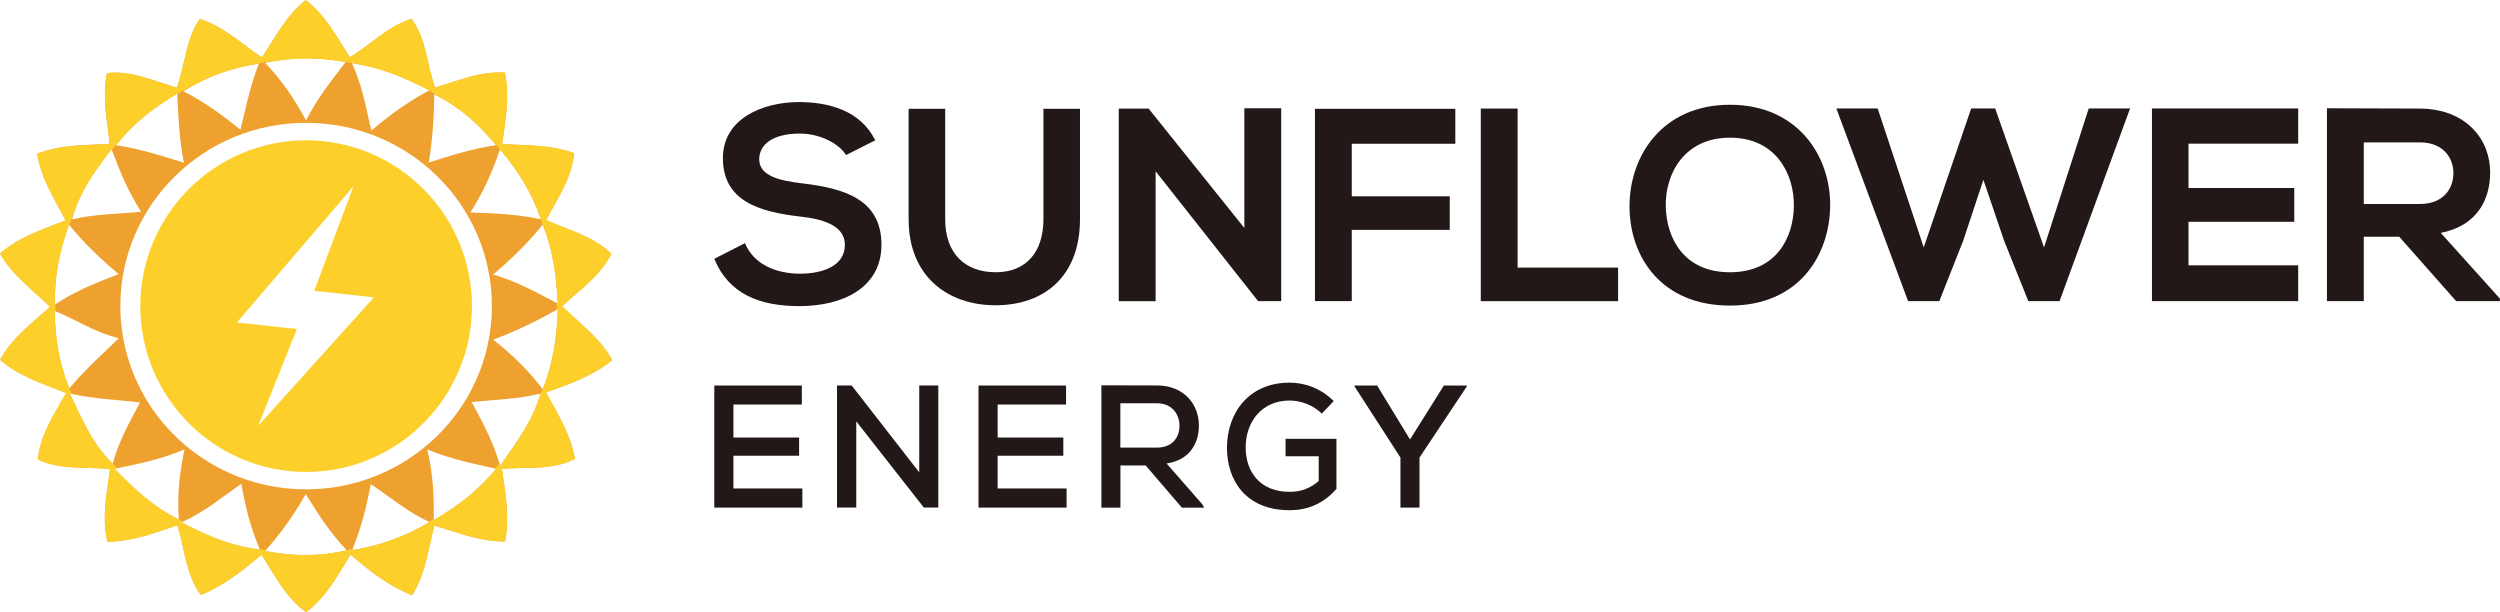
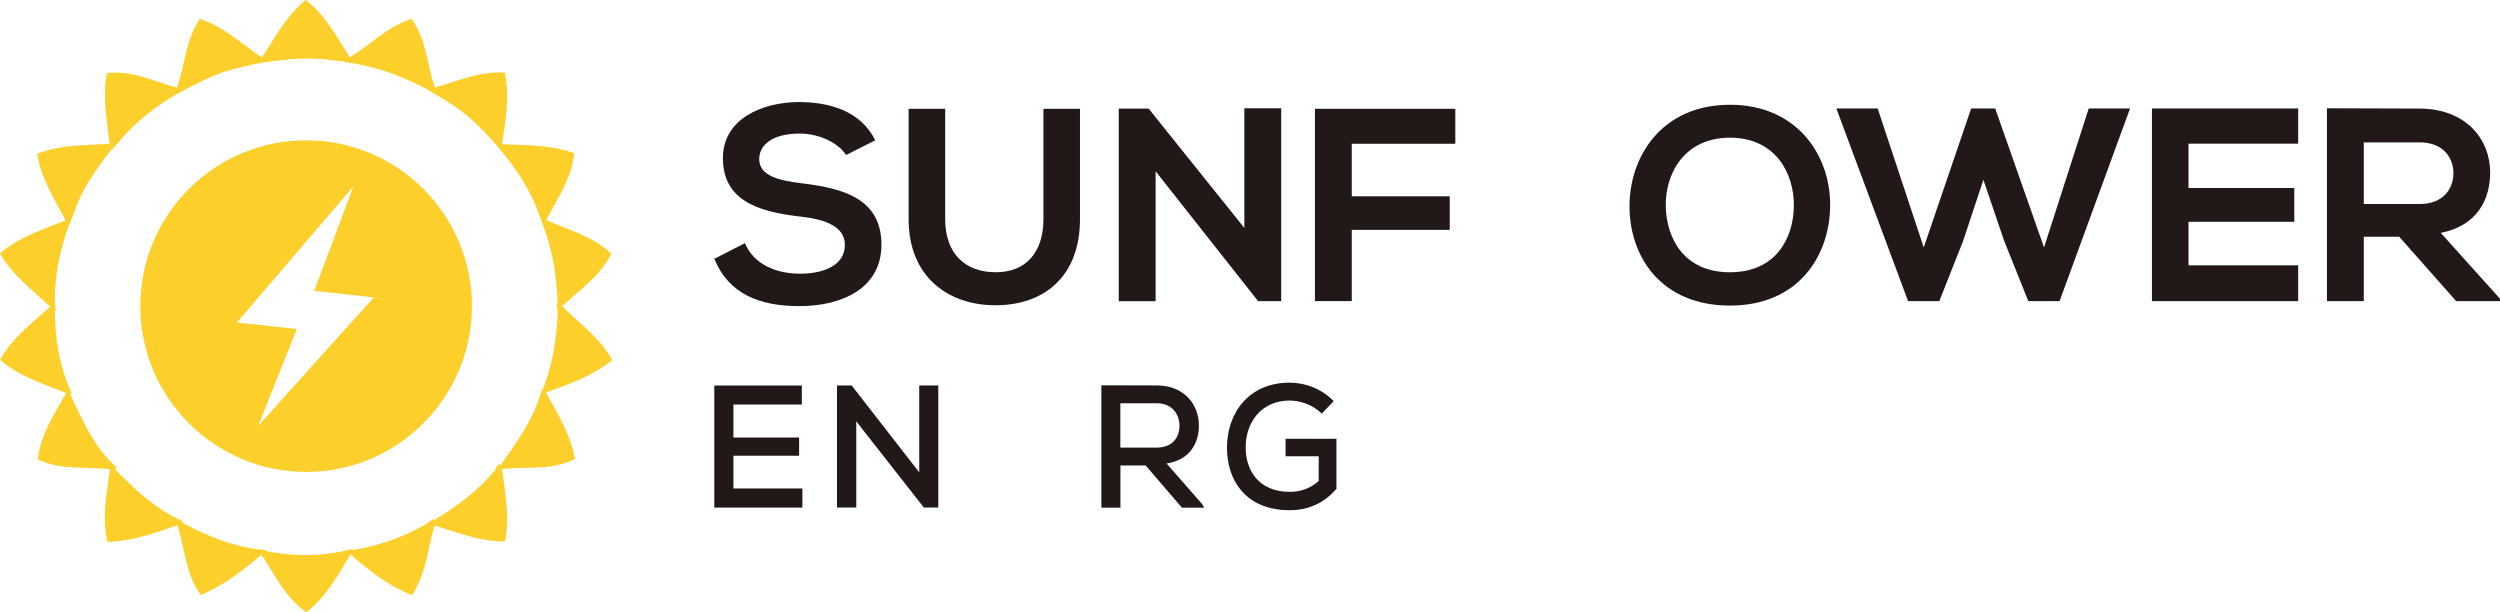
<svg xmlns="http://www.w3.org/2000/svg" width="196" height="48" viewBox="0 0 196 48" fill="none">
  <g clip-path="url(#clip0_161_1056)">
-     <path d="M42.803 30.767C44.717 30.092 46.5 29.455 48 28.228C47.003 26.444 45.42 25.347 44.063 24.008C45.506 22.675 47.08 21.621 47.926 19.886C46.467 18.499 44.574 18.046 42.825 17.252C43.725 15.512 44.808 13.986 45.022 12.011C43.151 11.344 41.286 11.39 39.355 11.309C39.641 9.423 39.973 7.607 39.583 5.696C37.624 5.564 35.935 6.344 34.102 6.867C33.457 5.043 33.44 3.087 32.265 1.48C30.377 2.07 29.067 3.512 27.424 4.491C26.367 2.835 25.501 1.19 23.974 0C22.419 1.247 21.589 2.924 20.532 4.509C18.911 3.415 17.559 2.092 15.661 1.482C14.562 3.106 14.516 5.051 13.876 6.87C12.013 6.358 10.31 5.499 8.387 5.732C7.997 7.667 8.412 9.447 8.593 11.279C6.651 11.406 4.769 11.317 2.912 12.062C3.228 14.019 4.261 15.575 5.145 17.276C3.308 18 1.494 18.588 0 19.875C0.989 21.602 2.525 22.697 3.934 24.054C2.497 25.347 0.959 26.477 0.003 28.214C1.533 29.52 3.36 30.084 5.189 30.808C4.209 32.537 3.156 34.111 2.97 36.024C4.807 36.889 6.692 36.561 8.623 36.781C8.37 38.713 7.969 40.558 8.423 42.48C10.381 42.431 12.101 41.802 13.909 41.176C14.505 43.054 14.546 45.005 15.746 46.648C17.546 45.897 19.002 44.753 20.504 43.488C21.562 45.125 22.389 46.846 24.004 48C25.6 46.783 26.463 45.13 27.476 43.469C28.993 44.775 30.487 45.962 32.32 46.664C33.388 44.929 33.55 43.057 34.059 41.203C35.918 41.751 37.646 42.474 39.602 42.45C39.962 40.507 39.627 38.688 39.352 36.767C41.319 36.569 43.239 36.911 45.077 35.978C44.736 34.065 43.734 32.469 42.803 30.767ZM43.723 23.794C42.02 22.913 40.517 22.057 38.663 21.526C40.13 20.266 41.352 19.098 42.55 17.613C43.368 19.661 43.621 21.585 43.723 23.794ZM42.415 17.195C40.525 16.789 38.852 16.724 36.877 16.659C37.891 15.06 38.575 13.553 39.201 11.707C40.638 13.412 41.665 15.06 42.415 17.195ZM38.896 11.377C37.012 11.669 35.413 12.163 33.616 12.742C33.918 10.911 34.017 9.247 34.05 7.388C36.036 8.388 37.473 9.68 38.896 11.377ZM33.655 7.084C31.957 8 30.589 8.984 29.122 10.236C28.666 8.42 28.441 6.751 27.581 4.946C29.905 5.306 31.663 6.041 33.655 7.084ZM27.1 4.856C25.979 6.355 24.883 7.661 23.999 9.444C23.076 7.759 22.136 6.331 20.787 4.935C23.007 4.447 24.941 4.493 27.1 4.856ZM20.29 4.989C19.611 6.751 19.282 8.393 18.853 10.173C17.425 9.005 16.065 8.038 14.384 7.149C16.252 5.973 18.073 5.322 20.29 4.989ZM13.887 7.336C13.994 9.209 14.043 10.878 14.417 12.759C12.598 12.187 11.005 11.672 9.093 11.382C10.464 9.637 12.005 8.48 13.887 7.336ZM8.744 11.688C9.409 13.491 10.052 15.019 11.06 16.599C9.192 16.794 7.508 16.759 5.645 17.201C6.225 15.046 7.384 13.463 8.744 11.688ZM5.406 17.613C6.631 19.119 7.851 20.257 9.299 21.491C7.557 22.168 5.961 22.775 4.288 23.886C4.277 21.621 4.648 19.707 5.406 17.613ZM4.283 24.374C6.005 25.076 7.423 26.065 9.318 26.515C7.917 27.873 6.64 29.005 5.439 30.442C4.618 28.474 4.329 26.542 4.283 24.374ZM5.467 30.848C7.409 31.293 9.14 31.328 10.977 31.556C10.087 33.214 9.307 34.618 8.832 36.358C7.2 34.772 6.464 32.894 5.467 30.848ZM8.975 36.759C10.955 36.347 12.628 36.016 14.466 35.23C14.068 37.141 13.884 38.816 14.018 40.726C12.01 39.742 10.601 38.396 8.975 36.759ZM14.235 40.949C16.046 40.138 17.34 39.014 18.927 37.932C19.23 39.742 19.634 41.342 20.375 43.089C18.128 42.802 16.296 42.046 14.235 40.949ZM20.79 43.198C22.051 41.756 23.029 40.407 23.971 38.737C24.955 40.331 25.872 41.772 27.196 43.149C24.999 43.64 23.021 43.629 20.79 43.198ZM26.754 38.106C26.452 38.168 26.144 38.217 25.834 38.249C25.232 38.322 24.622 38.366 24.001 38.366C19.584 38.366 15.628 36.423 12.955 33.358C12.925 33.325 12.895 33.29 12.867 33.257C11.222 31.333 10.079 28.978 9.64 26.385C9.64 26.385 9.637 26.385 9.637 26.387C9.637 26.379 9.637 26.371 9.634 26.36C9.505 25.591 9.434 24.802 9.434 23.997C9.434 16.062 15.955 9.629 23.999 9.629C32.042 9.629 38.564 16.062 38.564 23.997C38.564 24.802 38.492 25.593 38.363 26.363C38.363 26.366 38.363 26.366 38.363 26.369C37.369 32.287 32.704 36.981 26.754 38.106ZM27.608 43.136C28.32 41.371 28.726 39.77 29.073 37.962C30.627 38.984 31.905 40.125 33.682 40.932C31.759 42.06 29.908 42.756 27.608 43.136ZM34.009 40.786C34.02 38.873 33.971 37.192 33.495 35.233C35.361 36.011 37.036 36.328 38.904 36.753C37.479 38.471 35.932 39.645 34.009 40.786ZM39.212 36.518C38.663 34.626 37.871 33.168 36.981 31.52C38.866 31.325 40.553 31.303 42.379 30.856C41.761 33.008 40.544 34.61 39.212 36.518ZM38.668 26.629C40.446 25.965 41.973 25.23 43.728 24.249C43.654 26.539 43.355 28.458 42.555 30.518C41.41 29.014 40.19 27.832 38.668 26.629Z" fill="#EFA130" />
    <path fill-rule="evenodd" clip-rule="evenodd" d="M11 24C11 31.169 16.831 37 24 37C31.169 37 37 31.169 37 24C37 16.831 31.169 11 24 11C16.831 11 11 16.831 11 24ZM27.713 14.604L27.712 14.605L27.712 14.604L27.711 14.606L18.574 25.281L23.275 25.799L20.241 33.382L20.24 33.384L20.241 33.383L20.241 33.384L29.311 23.316L24.632 22.801L27.713 14.604Z" fill="#FCCF2A" />
    <path d="M42.803 30.767C44.717 30.092 46.5 29.455 48 28.228C47.003 26.444 45.42 25.347 44.063 24.008C45.506 22.675 47.08 21.621 47.926 19.886C46.467 18.499 44.574 18.046 42.825 17.252C43.728 15.512 44.808 13.986 45.022 12.011C43.151 11.344 41.286 11.39 39.355 11.309C39.641 9.423 39.973 7.607 39.583 5.696C37.624 5.564 35.935 6.344 34.102 6.867C33.457 5.043 33.44 3.087 32.265 1.48C30.377 2.07 29.067 3.512 27.424 4.491C26.367 2.835 25.501 1.19 23.974 0C22.419 1.247 21.589 2.924 20.532 4.509C18.911 3.415 17.559 2.092 15.661 1.482C14.562 3.106 14.516 5.051 13.876 6.87C12.013 6.358 10.31 5.499 8.387 5.732C7.997 7.667 8.412 9.447 8.593 11.279C6.651 11.406 4.769 11.317 2.912 12.062C3.228 14.019 4.261 15.575 5.145 17.276C3.308 18 1.494 18.588 0 19.875C0.989 21.602 2.525 22.697 3.934 24.054C2.497 25.347 0.959 26.477 0.003 28.214C1.533 29.52 3.36 30.084 5.189 30.808C4.209 32.537 3.156 34.111 2.97 36.024C4.807 36.889 6.692 36.561 8.623 36.781C8.37 38.713 7.969 40.558 8.423 42.48C10.381 42.431 12.101 41.802 13.909 41.176C14.505 43.054 14.546 45.005 15.746 46.648C17.546 45.897 19.002 44.753 20.504 43.488C21.562 45.125 22.389 46.846 24.004 48C25.6 46.783 26.463 45.13 27.476 43.469C28.993 44.775 30.487 45.962 32.32 46.664C33.388 44.929 33.55 43.057 34.059 41.203C35.918 41.751 37.646 42.474 39.602 42.45C39.962 40.507 39.627 38.688 39.352 36.767C41.319 36.569 43.239 36.911 45.077 35.978C44.736 34.065 43.734 32.469 42.803 30.767ZM39.212 36.518C39.196 36.458 39.174 36.407 39.154 36.347C39.044 36.477 38.929 36.604 38.816 36.732C38.847 36.737 38.874 36.745 38.904 36.751C37.481 38.469 35.935 39.642 34.012 40.783C34.012 40.748 34.012 40.718 34.012 40.683C33.885 40.756 33.756 40.829 33.63 40.9C33.649 40.908 33.666 40.919 33.685 40.927C31.765 42.057 29.913 42.753 27.611 43.133C27.622 43.106 27.63 43.079 27.641 43.051C27.49 43.079 27.336 43.108 27.185 43.133C27.191 43.138 27.194 43.144 27.199 43.149C25.001 43.64 23.023 43.629 20.793 43.198C20.812 43.176 20.826 43.157 20.845 43.138C20.683 43.114 20.523 43.084 20.364 43.054C20.37 43.068 20.372 43.079 20.378 43.089C18.131 42.802 16.299 42.046 14.238 40.949C14.279 40.929 14.315 40.911 14.354 40.892C14.241 40.829 14.131 40.767 14.021 40.702C14.021 40.71 14.021 40.718 14.021 40.726C12.013 39.745 10.604 38.398 8.978 36.759C9.043 36.745 9.107 36.732 9.173 36.718C9.063 36.593 8.95 36.469 8.843 36.342C8.84 36.347 8.84 36.352 8.837 36.358C7.203 34.772 6.469 32.894 5.469 30.848C5.522 30.859 5.571 30.864 5.623 30.878C5.566 30.729 5.511 30.577 5.456 30.428C5.45 30.434 5.445 30.439 5.442 30.444C4.621 28.474 4.335 26.545 4.285 24.377C4.31 24.387 4.332 24.398 4.357 24.407C4.354 24.271 4.346 24.136 4.346 24C4.346 23.948 4.349 23.9 4.349 23.851C4.329 23.864 4.31 23.875 4.291 23.889C4.283 21.626 4.654 19.713 5.412 17.618C5.42 17.626 5.426 17.634 5.434 17.642C5.566 17.266 5.708 16.892 5.862 16.526C6.486 14.707 7.535 13.276 8.749 11.694C8.755 11.713 8.763 11.729 8.771 11.748C8.98 11.493 9.197 11.244 9.42 11.003C10.711 9.472 12.153 8.396 13.892 7.341C13.892 7.352 13.892 7.36 13.895 7.371C14.441 7.049 15.005 6.751 15.582 6.48C16.7 5.902 17.837 5.499 19.084 5.225C20.12 4.962 21.191 4.783 22.287 4.691C23.738 4.518 25.114 4.572 26.573 4.783C27.141 4.856 27.704 4.954 28.257 5.073C30.256 5.466 31.866 6.152 33.66 7.089C33.652 7.095 33.646 7.098 33.638 7.103C34.023 7.317 34.399 7.542 34.767 7.78C36.179 8.596 37.314 9.591 38.404 10.81C38.72 11.146 39.025 11.493 39.319 11.854C40.696 13.509 41.693 15.125 42.418 17.203C42.415 17.203 42.415 17.203 42.412 17.203C42.517 17.477 42.613 17.751 42.704 18.03C43.399 19.927 43.629 21.742 43.725 23.802C43.701 23.789 43.679 23.778 43.654 23.764C43.654 23.846 43.66 23.924 43.66 24.005C43.66 24.103 43.654 24.201 43.651 24.301C43.679 24.285 43.703 24.274 43.731 24.258C43.657 26.547 43.357 28.466 42.558 30.526C42.55 30.512 42.539 30.504 42.531 30.491C42.47 30.659 42.407 30.821 42.344 30.986C41.709 33.068 40.517 34.645 39.212 36.518Z" fill="#FCCF2A" />
  </g>
  <g clip-path="url(#clip1_161_1056)">
    <path d="M66.329 12.155C65.802 11.295 64.359 10.473 62.696 10.473C60.553 10.473 59.523 11.357 59.523 12.481C59.523 13.798 61.099 14.163 62.936 14.38C66.128 14.767 69.105 15.589 69.105 19.19C69.105 22.554 66.085 24 62.672 24C59.542 24 57.136 23.05 56 20.291L58.406 19.062C59.083 20.725 60.856 21.457 62.715 21.457C64.532 21.457 66.238 20.833 66.238 19.194C66.238 17.771 64.728 17.186 62.692 16.973C59.562 16.605 56.676 15.787 56.676 12.399C56.676 9.295 59.782 8.019 62.605 8C64.992 8 67.461 8.671 68.621 11L66.329 12.155Z" fill="#221817" />
    <path d="M84.671 8.53V17.181C84.671 21.646 81.891 23.933 78.042 23.933C74.366 23.933 71.236 21.731 71.236 17.181V8.53H74.103V17.181C74.103 19.898 75.679 21.344 78.062 21.344C80.448 21.344 81.805 19.77 81.805 17.181V8.53H84.671Z" fill="#221817" />
    <path d="M97.56 8.488H100.446V23.608H98.653V23.632L90.601 13.43V23.612H87.711V8.512H90.05L97.556 17.872V8.488H97.56Z" fill="#221817" />
    <path d="M103.092 23.607V8.53H114.097V11.27H105.978V15.39H113.66V18.022H105.978V23.607H103.092Z" fill="#221817" />
-     <path d="M118.98 8.511V20.98H126.859V23.612H116.094V8.511H118.98Z" fill="#221817" />
    <path d="M143.485 16.148C143.442 20.051 141.012 23.958 135.629 23.958C130.247 23.958 127.754 20.14 127.754 16.171C127.754 12.202 130.337 8.213 135.629 8.213C140.902 8.21 143.528 12.198 143.485 16.148ZM130.597 16.213C130.663 18.694 132.02 21.345 135.629 21.345C139.239 21.345 140.595 18.671 140.638 16.19C140.682 13.644 139.239 10.795 135.629 10.795C132.016 10.795 130.53 13.667 130.597 16.213Z" fill="#221817" />
    <path d="M161.471 23.607H159.021L157.118 18.863L155.499 14.096L153.902 18.906L152.043 23.607H149.593L143.971 8.506H147.21L150.82 19.398L154.539 8.506H156.423L160.252 19.398L163.755 8.506H166.995L161.471 23.607Z" fill="#221817" />
    <path d="M180.178 23.607H168.713C168.713 18.58 168.713 13.534 168.713 8.506H180.178V11.266H171.579V14.739H179.871V17.39H171.579V20.801H180.178V23.607Z" fill="#221817" />
    <path d="M196 23.609H192.564L188.101 18.562H185.321V23.609H182.432V8.488C184.861 8.488 187.287 8.512 189.717 8.512C193.327 8.535 195.229 10.907 195.229 13.516C195.229 15.585 194.266 17.678 191.357 18.26L195.996 23.415V23.609H196ZM185.321 11.163V15.992H189.721C191.561 15.992 192.348 14.783 192.348 13.578C192.348 12.368 191.538 11.163 189.721 11.163H185.321Z" fill="#221817" />
    <path d="M62.902 39.798H56C56 36.613 56 33.41 56 30.225H62.864V31.716H57.5V34.302H62.65V35.727H57.5V38.295H62.907V39.798H62.902Z" fill="#221817" />
    <path d="M72.069 37.034V30.219H73.563V39.793H72.43L67.132 33.035V39.793H65.621V30.219H66.77L72.069 37.034Z" fill="#221817" />
-     <path d="M83.617 39.798H76.715C76.715 36.613 76.715 33.41 76.715 30.225H83.579V31.716H78.215V34.302H83.365V35.727H78.215V38.295H83.622V39.798H83.617Z" fill="#221817" />
    <path d="M94.405 39.799H92.659L89.818 36.49H87.842V39.799H86.348V30.208C87.804 30.208 89.243 30.219 90.699 30.219C92.861 30.219 93.994 31.739 93.994 33.354C93.994 34.723 93.299 36.063 91.46 36.338L94.251 39.524L94.405 39.799ZM87.836 31.621V35.093H90.683C91.925 35.093 92.472 34.285 92.472 33.382C92.472 32.519 91.925 31.616 90.699 31.616H87.836V31.621Z" fill="#221817" />
    <path d="M103.628 32.428C102.96 31.756 101.975 31.402 101.105 31.402C98.916 31.402 97.646 33.085 97.662 35.109C97.662 36.859 98.675 38.559 101.105 38.559C101.904 38.559 102.638 38.351 103.387 37.712V35.771H100.788V34.403H104.778V38.329C103.842 39.383 102.681 40 101.105 40C97.673 40 96.195 37.661 96.195 35.115C96.195 32.35 97.919 30 101.105 30C102.347 30 103.601 30.477 104.564 31.447L103.628 32.428Z" fill="#221817" />
-     <path d="M110.545 34.453L113.2 30.225H115V30.292L111.289 35.872V39.798H109.795V35.872L106.194 30.292V30.225H107.967L110.545 34.453Z" fill="#221817" />
  </g>
  <defs>
    <clipPath id="clip0_161_1056">
      <rect width="48" height="48" fill="white" />
    </clipPath>
    <clipPath id="clip1_161_1056">
      <rect width="140" height="32" fill="white" transform="translate(56 8)" />
    </clipPath>
  </defs>
</svg>